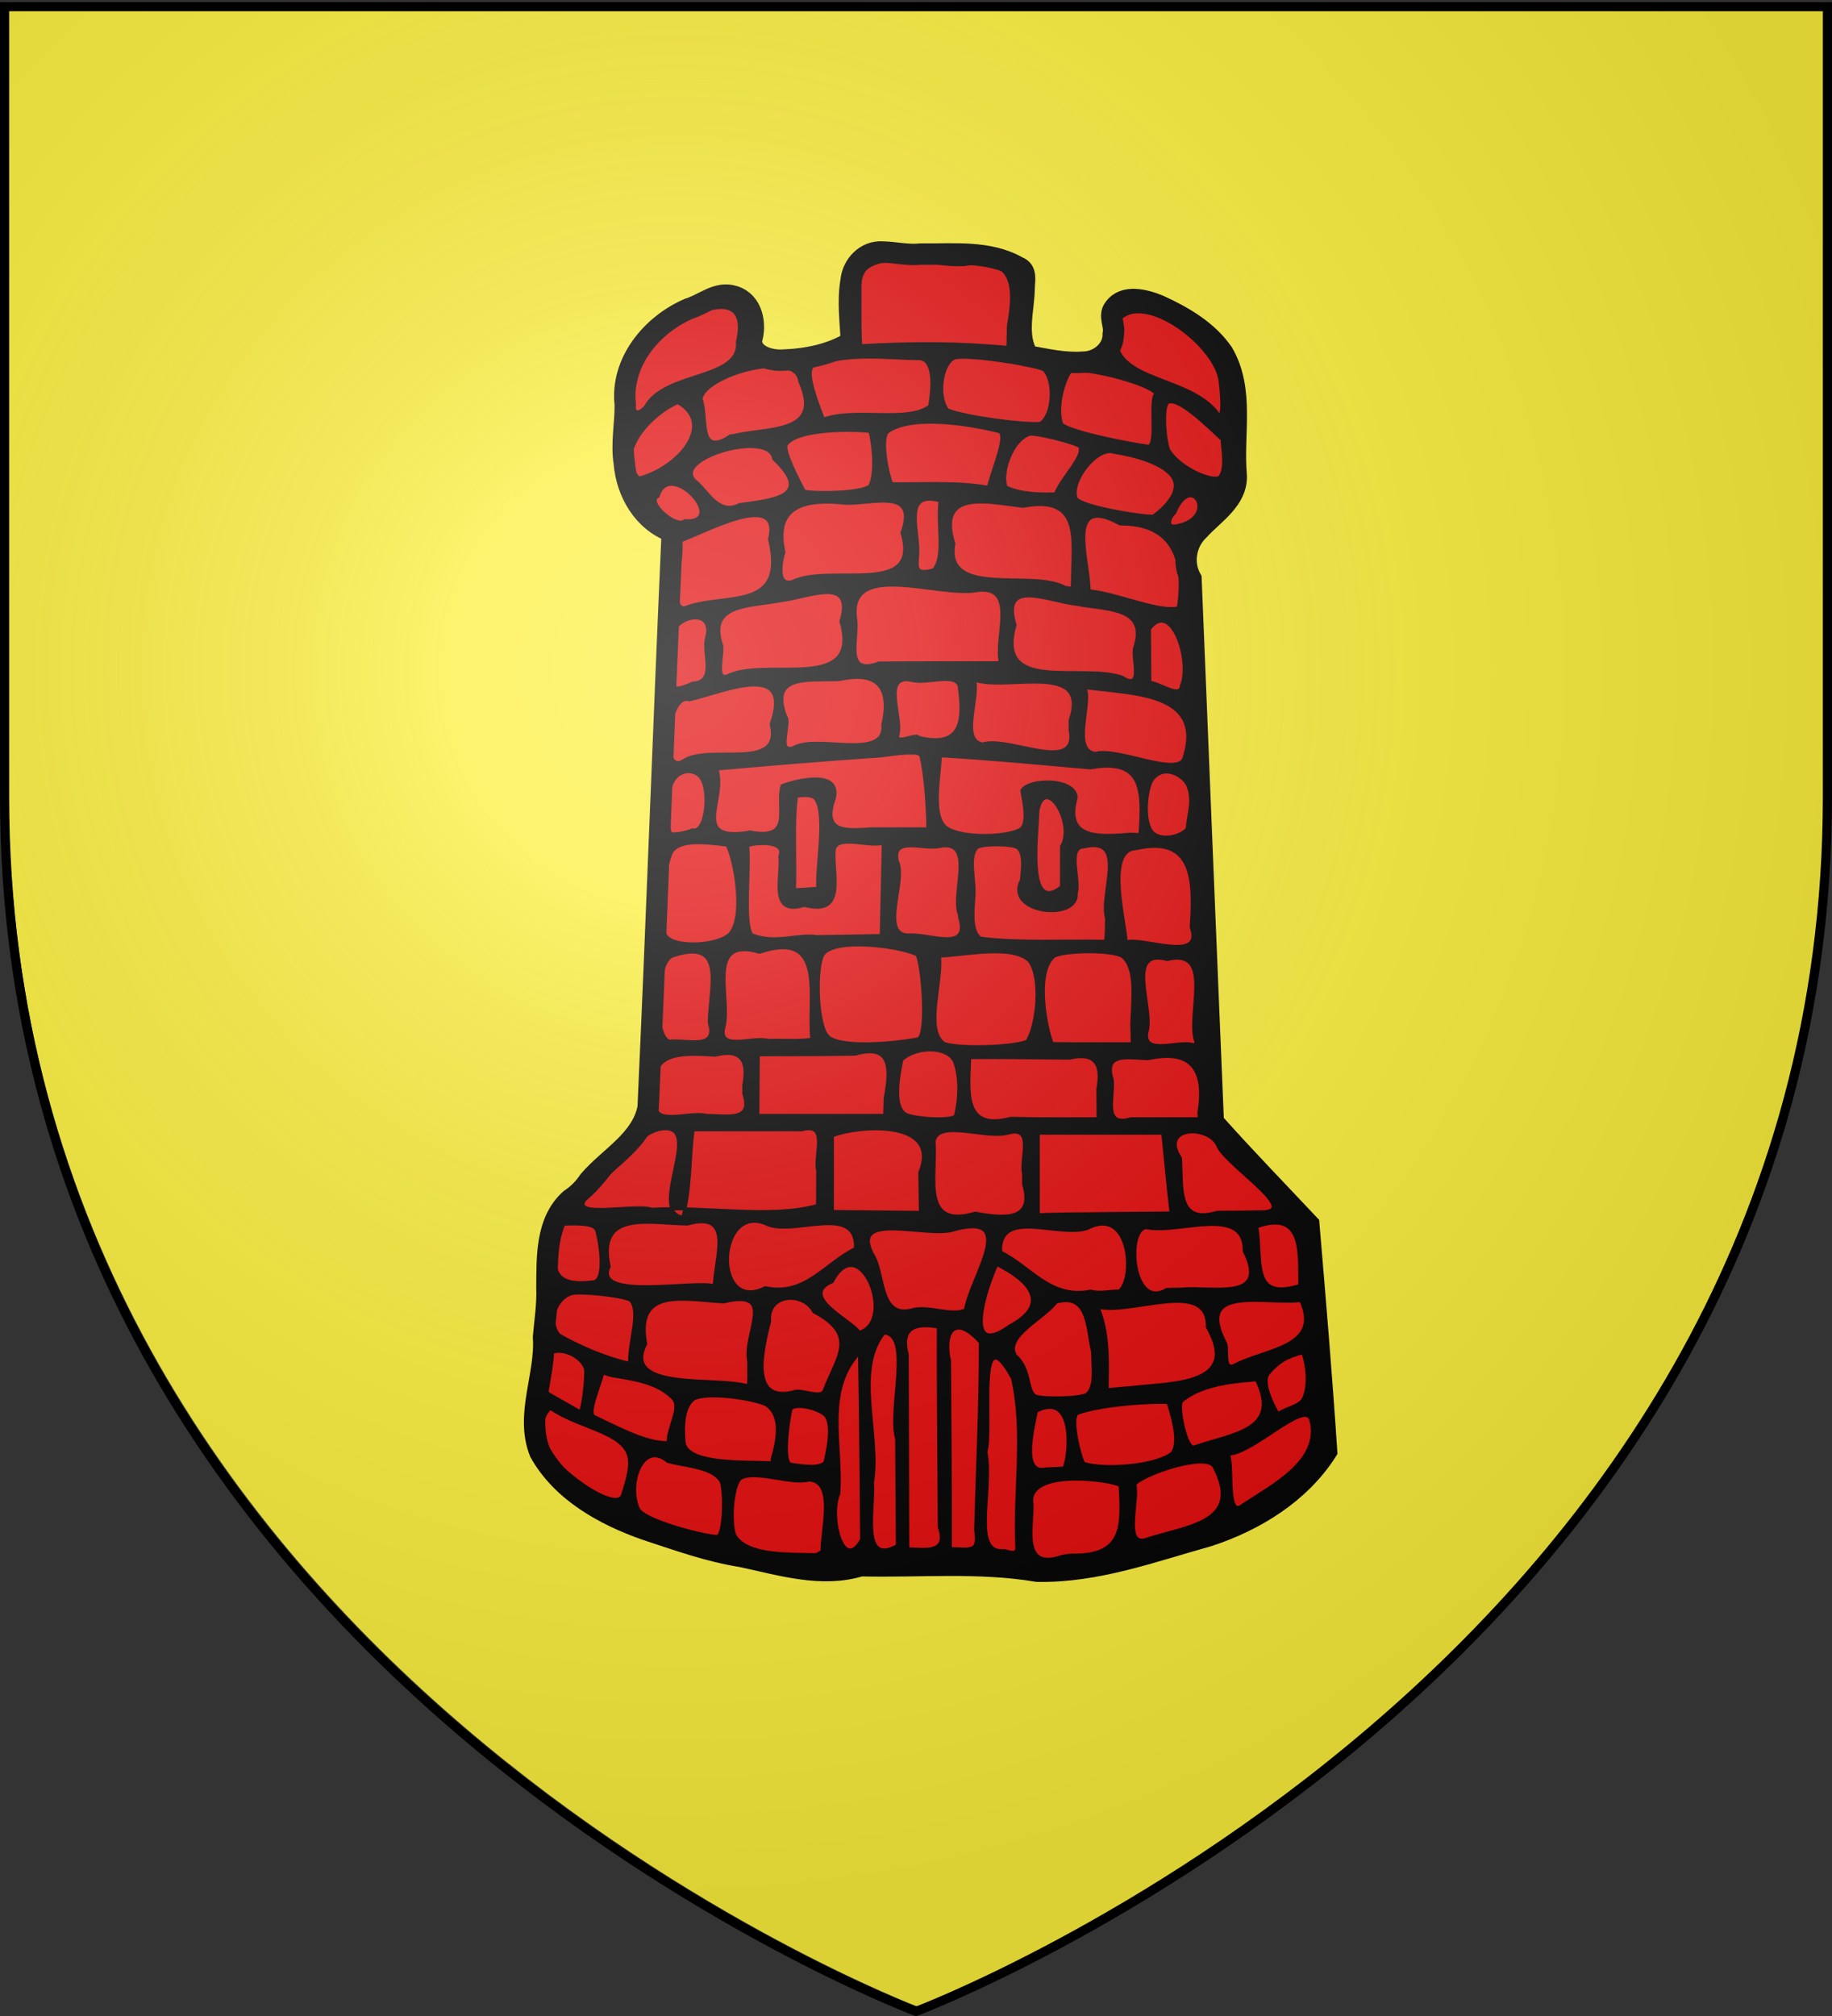
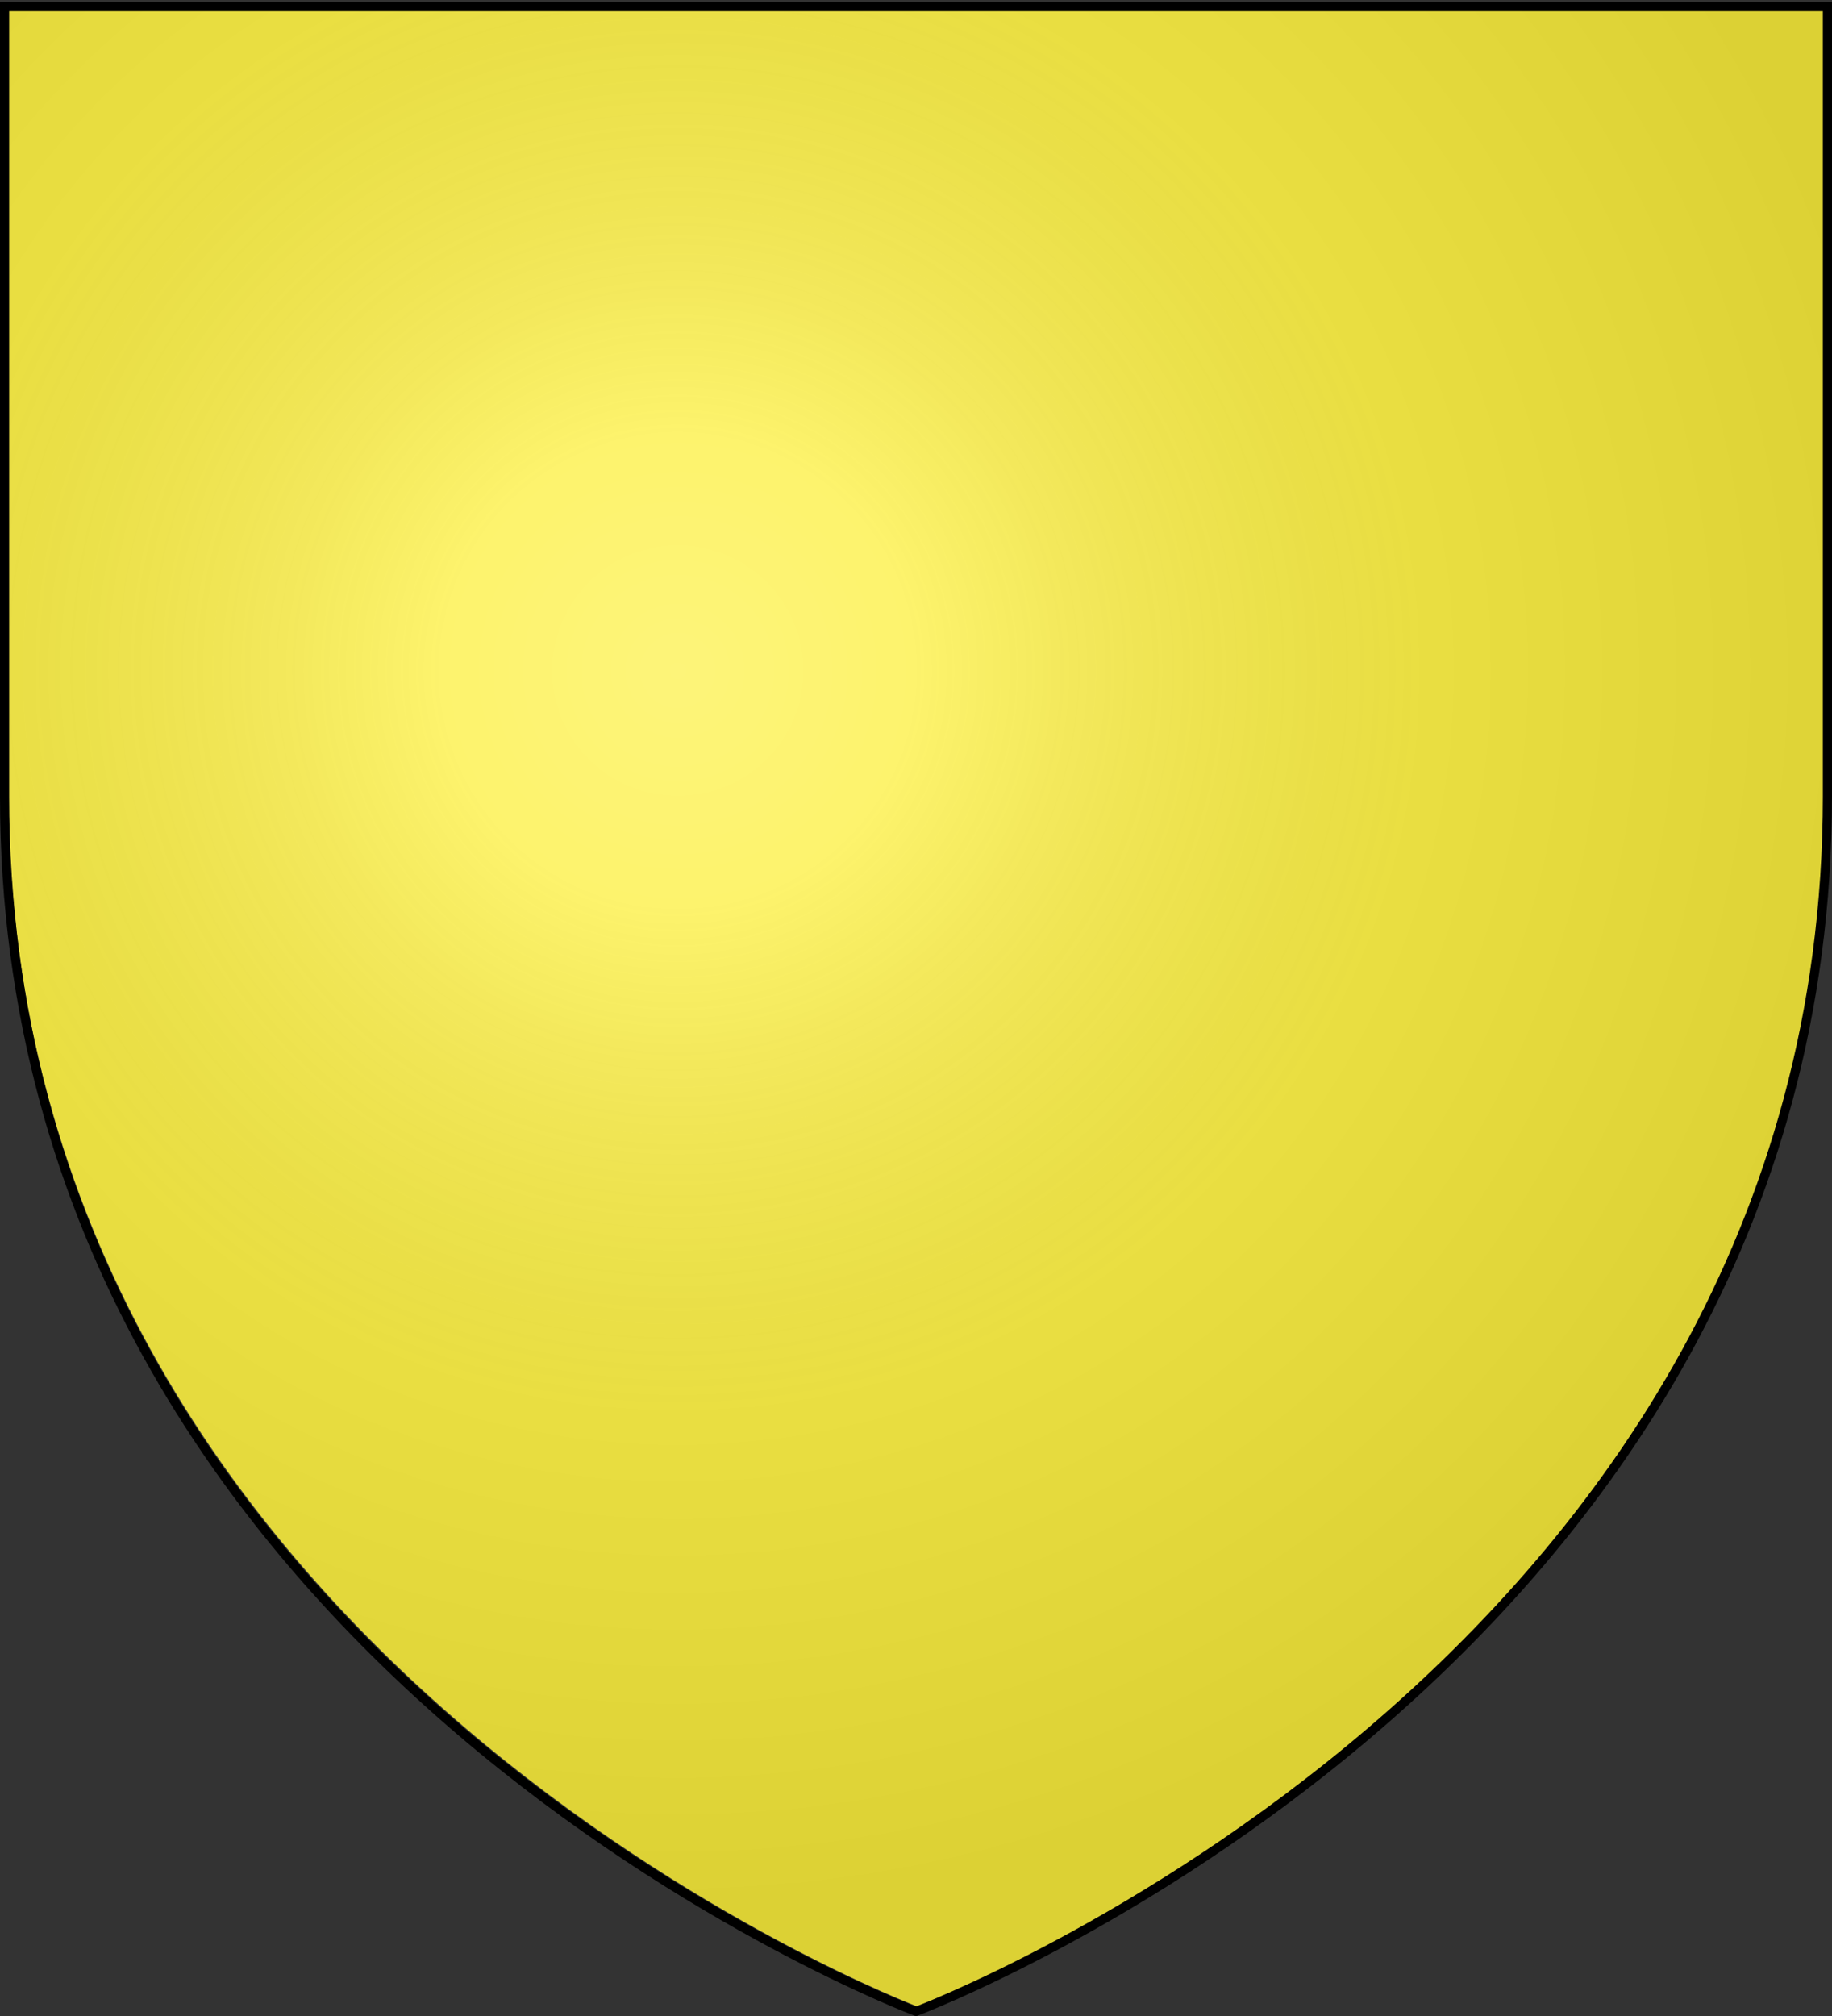
<svg xmlns="http://www.w3.org/2000/svg" xmlns:xlink="http://www.w3.org/1999/xlink" width="600" height="660" version="1.0">
  <rect width="100%" height="100%" fill="#333333" stroke="none" />
  <desc>Flag of Canton of Valais (Wallis)</desc>
  <defs>
    <radialGradient xlink:href="#b" id="c" cx="221.445" cy="226.331" r="300" fx="221.445" fy="226.331" gradientTransform="matrix(1.353 0 0 1.349 -77.63 -85.747)" gradientUnits="userSpaceOnUse" />
    <linearGradient id="b">
      <stop offset="0" style="stop-color:white;stop-opacity:.314" />
      <stop offset=".19" style="stop-color:white;stop-opacity:.251" />
      <stop offset=".6" style="stop-color:#6b6b6b;stop-opacity:.125" />
      <stop offset="1" style="stop-color:black;stop-opacity:.125" />
    </linearGradient>
  </defs>
  <path d="M301.307 657.244s298.5-112.32 298.5-397.771V.92h-597v258.552c0 285.451 298.5 397.771 298.5 397.771" style="display:inline;fill:#fcef3c;fill-opacity:1;fill-rule:evenodd;stroke:none;stroke-width:1px;stroke-linecap:butt;stroke-linejoin:miter;stroke-opacity:1" />
-   <path d="M289.123 82.51c-5.621-.42-9.917 4.264-10.387 9.435-1.147 6.609-.191 13.332.088 19.973-6.61 4.163-14.76 5.706-22.572 5.985-4.243.19-10.152-1.514-10.175-6.52 1.662-5.183.37-12.486-5.644-14.35-5.525-1.797-9.91 2.578-14.882 4.065-12.252 5.285-22.342 17.66-20.775 31.328.07 6.311-1.33 12.785-.318 19.177.784 9.57 6.218 19.081 15.713 22.51-2.827 62.826-5.01 125.686-7.9 188.503-2.017 10.663-12.68 16.177-19.31 23.87-1.69 2.523-3.669 4.54-6.225 6.227-8.017 7.26-7.514 18.989-7.613 28.856.221 5.424-.649 10.801-1.116 16.127.877 12.611-6.034 25.45-1.182 37.72 7.176 12.84 20.956 20.526 34.62 25.319 10.349 3.416 20.724 7.155 31.55 8.863 12.633 2.68 26.024 6.941 38.88 2.988 19.273.452 38.757-1.42 57.842 1.794 19.417.395 37.847-6.51 56.223-11.617 15.262-5.038 29.84-14.076 38.528-27.674-1.635-24.761-3.718-49.49-5.82-74.218-10.462-11.133-21.128-22.092-31.283-33.495-2.499-59.278-4.87-118.562-7.301-177.843-2.941-5.235-1.756-11.96 2.628-16.075 4.81-5.316 12.646-9.896 12.168-18.006-1.193-13.256 2.752-27.793-4.391-39.93-4.993-7.238-13.044-11.934-21.003-15.54-4.465-1.813-11.343-3.624-14.55.966-1.958 2.412.347 5.6-.317 8.452.078 5.269-4.834 9.196-9.998 9.176-6.034.44-11.947-.985-17.847-2.018-4.174-6.549-1.496-14.788-1.34-22.009-.025-2.547 1.078-5.99-2.099-7.14-9.557-5.46-21.182-4.082-31.812-4.225-4.245.457-8.217-.583-12.38-.674z" style="opacity:1;fill:#e20909;fill-opacity:1;fill-rule:evenodd;stroke:#000;stroke-width:7;stroke-miterlimit:4;stroke-dasharray:none;stroke-opacity:1" />
-   <path d="m330.278 106.665-.17 7.106c-16.091-1.573-32.332-1.542-48.467-.56V93.909c-1.067-14.407 24.755-6.371 34.206-7.308 16.527-2.804 16.694 7.43 14.431 20.065zM211.384 133.21c-8.198 8.72-2.419-19.687 2.626-20.215 6.605-8.577 32.495-22.346 27.517-1.028 1.013 12.55-23.829 9.551-30.143 21.243zm188.218-8.536c.322 2.856 1.188 10.46-.186 11.542-9.508-14.754-40.437-10.051-32.675-31.774 8.255-8.667 31.175 8.293 32.861 20.232zm-129.925 12.56c-3.662-9.3-5.837-16.523-3.06-17.58 11.688-4.455 25.53-2.174 34.233-2.254 4.83-.044 4.977 7.947 3.623 15.54-6.91 5.525-24.512.45-34.796 4.294zm72.176-16.207c3.8 3.756 3.005 15.035-1.149 17.607-6.311.353-24.05-2.046-30.335-4.394-3.3-4.06-2.269-14.711 2.101-16.996 3.28-1.295 25.556 1.946 29.383 3.783zM238.894 142.94c-10.492 6.631-6.954-6.653-9.315-12.282 1.113-7.936 31.264-16.287 32.325-5.897 8.136 18.066-11.51 14.856-23.01 18.18zm139.67-14.028c-2.267 1.946.584 16.35-2.375 17.205-5.575-.737-24.182-4.24-28.411-7.136-1.881-4.837.087-13.296 2.749-17.413 4.185-1.624 26.163 4.011 28.037 7.344zm-169.296 27.634c-8.012-7.448 2.974-20.43 12.697-24.763 12.438 7.04.303 21.35-12.697 24.763zM400.28 143.92c.138 3.554 1.49 9.714-.96 12.422-3.223 1.24-12.833-3.302-16.4-8.716-1.387-2.48-2.274-13.538-.621-15.737 3.156-2.332 12.981 7.372 17.981 12.03zm-73.129-2.64c3.094.803-2.144 12.65-3.447 18.257-10.462-1.838-21.115-1.01-31.684-1.162-1.688-4.296-3.647-15.399-1.135-17.127 8.047-5.536 27.527-2.24 36.266.031zm-42.317 17.845c-2.886 2.251-17.015 2.517-21.423 1.703-1.76-3.376-6.548-12.391-6-15.083 3.307-5.493 22.815-5.16 27.585-4.487 1.742 8.213 1.36 15.278-.162 17.867zm60.855 2.567c-5.167.143-11.614.03-16.208-2.254-1.77-4.687 1.978-15.561 7.843-17.3 1.974-.34 14.358 2.654 16.299 4.045 1.632 3.188-6.027 10.311-7.934 15.509zm-103.41 3.493c-6.75 3.422-10.015-3.63-14.15-7.35-9.562-7.29 23.878-17.359 25.248-7.637 13.018 12.278.098 13.466-11.098 14.987zm135.467 3.794c-2.72.34-23.838-3.013-25.348-5.906-1.926-5.442 6.807-16.92 12.476-15.026 7.12 1.123 17.042 3.87 19.532 8.763 1.641 3.225-.62 7.675-6.66 12.17zm-153.506 1.496c-2.677 2.589-12.75-6.304-8.718-7.985 3.72-12.594 23.364 9.003 8.718 7.985zm161.67 1.544c-4.35 1.198-2.86-2.725-1.199-4.124 5.512-13.476 14.12 1.334 1.2 4.124zm-80.278 14.607c-5.085 1.209-5.53.168-5.14-4.227.977-7.62-5.376-22.066 7.454-18.403-1.205 7.083 1.81 18.45-2.314 22.63zm-46.123 3.767c-6.122 1.761-2.932-9.343-2.787-9.602-2.945-13.66 4.712-17.286 18.224-16.24 8.416 1.535 26.24-6.132 20.473 9.902 6.381 21.223-23.456 9.828-35.91 15.94zm91.721.027-.076 2.244-2.361-.389c-10.676-5.963-39.541 3.693-36.405-14.291-5.51-17.784 10.929-13.607 22.667-12.232 19.447-3.712 16.28 10.978 16.175 24.668zm-127.204 8.642c-5.316-.642.191-16.538-1.19-22.007 7.043-2.256 33.315-17.106 29.215-.52 5.754 24.176-14.7 17.228-28.025 22.527zm161.91-.087c-6.053 1.705-20.233-4.742-29.28-5.542.213-9.423-8.118-31.95 10.195-21.904 17.917-.121 21.318 12.495 19.086 27.446zm-79.423 18.007c-6.214.002-12.427.017-18.64.08-11.608 4.32-6.637-7.945-7.642-14.353-2.785-19.593 27.33-6.922 39.938-9.398 13.25-1.566 5.506 15.378 7.462 23.67zm-67.338 3.865c-5.72 3.222-1.819-7.34-2.963-9.931-4.178-13.175 9.1-12.299 19.1-14.198 9.622-1.116 24.591-8.385 20.12 6.74 6.648 23.171-22.885 11.987-36.257 17.389zm132.472-8.833c-1.114 2.939 3.07 14.415-4.091 9.71-13.41-4.728-41.626 5.496-35.128-17.084-4.584-15.285 10.483-7.925 20.12-6.818 9.973 1.92 23.435.888 19.1 14.192zm-144.746 11.622c-9.17 4.17-5.719-.372-6.399-6.814-.792-3.882-.773-9.64 1.351-11.943 3.472-3.764 11.913-4.29 9.518 4.147-1.232 5.057 3.288 14.29-4.47 14.61zm159.987 1.004c-.252 4.08-7.378-1.18-10.303-1.22l-.126-17.5c7.177-9.713 13.915 10.445 10.429 18.72zm-86.062 16.765c-.47-1.6-7.793 2.565-6.743-.825 1.616-5.931-5.438-20.01 4.703-17.803 4.737 1.362 15.598-3.108 15.474 2.883 1.514 11.217.045 19.074-13.434 15.745zm-40.63 3.18c-5.925 2.773-1.12-7.906-2.822-9.85-5.512-14.214 7.614-11.753 17.589-12.277 12.439-2.758 16.94 2.583 14.191 14.792 1.02 11.804-21.056 3.159-28.958 7.335zm90.29-8.747v3.062c2.833 14.786-20.139 1.852-28.73 4.686-7.115-1.374-1.134-14.462-2.527-20.876 11.053 3.67 37.857-6.314 31.256 13.128zm-126.83 13.296c-7.59 4.643-4.996-22.534 2.11-20.003 11.757-2.81 34.058-12.849 26.812 7.922 3.77 15.787-20.052 6.168-28.921 12.081zm164.252-1.45c-1.225 7.165-21.785-3.175-29.263-1.025-7.808-1.228-.807-16.882-3.363-21.57 14.745 2.151 39.21 1.264 32.626 22.594zm-142.213 24.712c-19.958 3.367-7.485-10.742-10.937-20.642 17.41-1.55 36.117-3.108 53.56-4.275 6.266-.815 12.88-1.706 13.307.027 1.237 5.026 2.11 14.31 2.293 23.841h-18.566c-7.488.48-15.477 1.422-12.593-8.498 4.133-11.042-10.9-7.813-16.62-5.618-2.129 6.959 4.037 17.928-10.444 15.165zm127.74-.014-.222.855-2.875-.145c-11.436 1.039-21.622 1.161-17.877-12.038-.393-6.385-15.516-6.187-17.776-2.294.802 4.882 2.272 11.509-.9 12.98-5.605 2.602-20.896 2.538-24.524-1.392-3.885-4.21-1.696-15.142-1.265-22.92 16.406.944 32.77 2.528 49.14 3.959 17.055-3.132 17.213 7.15 16.299 20.995zm-146.56-.722c-1.81.856-6.646 1.81-7.334 1.114-1.116-3.165-1.857-13.323 1.315-17.707 1.667-2.303 4.992-3.441 7.827-1.36 4.369 3.206 2.728 19.344-1.807 17.953zm161.877-15.088c2.532 5.261.442 9.515.085 14.788-2.823 2.916-8.547 3.637-11.13 1.373-3.238-2.839-2.59-12.976-.643-16.938 2.966-5.059 8.981-3.191 11.688.777zm-120.875 34.2c-2.551.298-5.123.36-7.686.516.407-10.033-.602-21.367.675-30.6 2.407-.357 5.279-.495 6.268.89 3.682 5.149.125 22.569.743 29.193zm79.787-13.613v13.145c-11.43 9.152-7.969-16.768-7.73-24.985 2.372-11.777 12.298 4.242 7.73 11.84zm-33.428 22.268.015.739c3.676 11.742-9.81 5.377-16.652 5.953-9.525-.006-.712-17.648-3.617-23.937-2.244-8.476 8.475-3.936 13.574-5.04 12.222-2.565 3.828 15.498 6.68 22.285zm-46.754 7.208c-6.17-1.021-13.597 2.55-21.258-.627-2.797-3.683-.569-21.407-1.33-28.936-.257-.888 12.938-2.548 10.505 3.218.87 6.421-3.915 19.819 8.029 16.094 13.77 3.703 9.307-9.787 9.734-17.321-.164-6.307 11.246-1.541 16.125-3.024q-.331 15.126-.655 30.253zm94.957-5.967c-.162 2.492.075 5.045-.425 7.506-13.257-.31-28.313.618-40.933-1.037-2.957-2.219-2.532-7.76-2.144-13.265.595-5.307-2.082-13.746 1.2-16.479 1.813-1.113 11.26-1.18 13.214.186 2.08 1.91 1.659 6.213 1.167 10.583-5.68 10.973 18.776 13.573 17.943 4.324 1.42-4.496-3.037-15.16 2.582-15.247 14.574-3.454 4.967 15.542 7.396 23.43zm-124.496 5.94c-5.158 3.075-16.223 3.291-19.32.312-4.66-4.486-1.227-21.083.952-27.082 1.835-5.052 10.252-4.204 18.528-3.188 2.603 4.387 6.52 25.976-.16 29.958zm152.21-3.042c4.115 11.775-15.873 3.066-21.368 4.816.007-5.589-6.894-30.26 3.215-30.533 19.432-4.495 19.058 11.203 18.153 25.717zm-124.26 36.698c-4.786.623-9.642.209-14.454.35-4.888-1.402-16.598 3.703-14.317-4.538 2.386-9.478-6.08-29.516 11.62-24.335 22.1-7.33 15.692 14.333 17.151 28.523zm-33.523-7.308-.02.878-.021 1.008c2.682 9.043-7.37 5.365-13.057 6.048-5.447-1.578-4.383-25.787.822-27.873 17.054-5.808 12.87 8.433 12.276 19.94zm67.917-20.436c1.82 2.667 3.7 26.525.379 27.596-7.797 1.534-25.982 3.068-29.591-.92-3.797-4.194-3.926-23.835-1.312-26.972 4.17-5.002 24.276-2.573 30.524.296zm70.4 22.644.167 6.554c-8.746-.02-17.493.054-26.238-.069-1.904-4.544-5.748-23.011.53-28.513 2.88-1.924 19.282-2.243 22.54.058 4.575 3.9 3.304 13.48 3 21.97zm21 5.933-.007.897h-.792c-4.903-1.5-16.43 3.616-15.31-3.901 2.57-7.747-7.258-27.67 6.679-23.988 15.728-3.808 6.18 18.308 9.43 26.992zm-55.3-.196c-4.515 1.908-22.061 2.48-27.161.727-6.363-4.394-.57-19.921-1.539-28.61 8.991-.437 23.971-3.753 29.42 1.566 4.213 5.553 2.665 20.946-.72 26.317zm-46.453 18.548-.174 5.726h-41.556l.155-19.87c10.593.02 21.186-.03 31.778-.207 11.757-3.351 11.607 4.657 9.797 14.351zm-46.322-4.188.023 2.857c3.038 9.253-5.805 6.975-12.215 7.058-5.721-1.562-19.46 4.301-16.04-5.682-4.14-15.135 7.22-14.818 18.877-14.043 8.59-2.186 10.835 1.955 9.355 9.81zm69.196-7.247c1.723 5.092 1.467 11.695.18 17.086-.482 2.023-13.799 1.141-16.363-.332-3.802-2.183-2.817-10.55-1.26-17.862 5.195-4.574 15.61-4.307 17.443 1.108zm79.868 16.265.078.995.078 1.005h-22.476c-9.304 2.805-5.413-7.198-6.086-12.77-2.916-9.119 5.392-7.046 11.741-6.927 14.532-3.172 18.88 3.96 16.665 17.697zm-33.098-7.89.078 9.89c-9.561-.03-19.124.093-28.683-.15-15.764 4.178-13.705-8.954-13.397-19.912 10.883-.065 21.765.117 32.647.197 8.574-2.002 10.845 2.151 9.355 9.975zm-91.764 26.862c-.007 3.801.021 7.603-.073 11.403-14.89 4.279-36.704.208-54.249 1.248-5.163-1.888-26.943 3.057-21.75-3.347 8.31-6.572 13.724-19.495 23.592-22.674 16.737-3.998-3.775 26.562 8.233 28.598 2.68-8.19 2.179-20.063 3.449-28.612h35.643c8.826-2.49 3.913 8.457 5.155 13.384zm146.777 13.418c-5.314.16-10.63.184-15.947.21-13.26 4.086-11.448-8.11-12.03-17.686-6.85-10.262 8.805-10.97 12.134-4.377 1.919 5.889 25.703 20.795 15.843 21.853zM301.25 383.872l.206 13.04c-9.615-.11-19.23-.199-28.845-.285v-24.743c7.381-3.236 35.876-5.861 28.639 11.988zm62.88 13.42c-8.026.133-16.063.042-24.084.386v-26.707h40.794c.911 8.715 1.647 17.452 2.719 26.15zm-28.88-12.937v3.301c3.51 11.955-6.066 11.32-15.855 9.528-18.001 5.274-12.516-12.364-13.5-23.552 1.39-7.234 17.059-.658 24.2-2.661 8.826-2.491 3.912 8.457 5.154 13.384zm-151.63 16.466c7.165-.388 11.267-.026 11.85 2.135 1.502 5.559 2.619 16.2-1.05 16.699-6.022.816-9.57-.058-11.204-2.078-2.983-3.689-1.1-10.836.404-16.756zm242.09 20.022c-16.083 5.055-12.21-7.869-14.099-19.233 15.314-5.367 13.962 8.229 14.098 19.233zm-191.753.147c-5.922-2.086-39.808 4.906-34.456-6.348-4.072-18.643 13.455-14.014 25.705-13.93 15.236-4.224 9.09 10.551 8.751 20.278zm16.678.591c-17.508 8.809-15.813-28.951 1.11-20.533 9.095 3.265 29.146-6.93 28.425 7.73-10.07 4.866-16.337 15.604-29.535 12.803zm136.14.459-2.439.064-2.29.066c-11.348 6.9-13.172-20.114-6.56-20.25 10.76 2.19 32.219-7.548 32.04 7.67 8.289 16.624-10.53 11.47-20.751 12.45zm-20.257.639c-3.075-.071-6.278.885-9.298.019-13.138 2.654-19.509-7.843-29.53-12.816-.545-14.549 19.218-4.532 28.424-7.73 14.218-7.484 15.633 16.761 10.404 20.527zm-50.305 6.176c-4.506 2.04-11.463-1.268-16.876-.189-10.983 3.378-9.674-10.15-12.921-16.875-9.457-15.897 17.138-6.306 25.92-9.146 21.581-6.049 5.424 15.711 3.877 26.21zm-34.833 7.355c-1.991-3.679-20.093-11.8-8.803-16.644 9.03-17.257 21.11 13.075 8.803 16.644zm49.32-2.112c-15.88 11.481-7.353-13.746-4.22-20.13 10.928 5.48 17.555 13.023 4.22 20.13zm-124.493 12.259c-7.9-1.803-16.176-5.36-23.063-9.249-3.667-4.143-1.421-11.895 4.031-13.588 2.6-.807 17.056.69 19.346 2.159 3.371 3.79-.516 13.344-.314 20.678zm197.925.674c-3.683 1.765-1.674-6.062-2.917-7.527-9.783-19.023 13.126-12.341 24.849-13.747 6.938 15.444-11.69 15.82-21.932 21.274zm-158.887-1.205c-.1 2.585.202 5.628-.172 7.931-10.074-3.222-41.56 1.871-33.62-13.817-3.367-18.496 12.19-14.492 25.54-13.727 17.731-4.257 6.295 10.107 8.252 19.613zm126.402 8.33c-3.01.253-6.021.504-9.029.788.094-9.162.59-18.325-3.025-27.017 11.123 2.701 36.218-9.462 35.837 6.524 10.833 18.8-11.089 18.267-23.783 19.705zm-101.713 1.053c-1.005 2.85-7.722-.664-10.02.467-14.846 3.76-9.931-14.673-7.852-23.225-.778-8.766 10.877-9.735 14.495-3 14.559 7.698 7.705 14.524 3.377 25.758zm86.094 1.225c-2.082 1.38-14.163 1.622-16.978.604-3.02-2.16-1.276-8.561-6.534-13.332-3.564-6.192 9.472-12.106 13.321-17.37 10.853-3.325 10.245 9.115 11.985 16.026.113 5.307 1.076 11.476-1.794 14.072zm-164.294-8.427c.477 1.779-.718 12.56-1.656 14.206l-10.27-5.828c-1.997-1.133-2.006-11.107-.26-12.827 3.024-2.819 10.507-.23 12.186 4.45zm235.281 9.655c-1.252 2.886-6.087 3.237-8.419 5.223-1.327-2.129-5.652-10.306-3.16-13.246 3.129-3.692 5.888-5.395 11.274-6.805 1.487 4.267 2.104 10.681.305 14.828zm-206.595.152c2.862 3.024-1.776 9.667-1.58 14.497-6.425.14-13.634-3.402-24.28-8.583-2.152-1.048 1.586-9.352 2.907-14.416 2.396 2.049 15.988 1.141 22.953 8.502zm170.827 15.829c-2.713 1.524-5.72-13.662-4.243-14.935 7.044-6.072 19.706-6.514 24.508-7.014 8 16.407-7.18 17.577-20.265 21.949zm-138.281 3.782c-.209.553.312 1.914-.816 1.448-8.296-.402-27.21.65-28.12-6.711-.59-6.736.138-11.856 3.25-14.196 4.256-2.302 18.765-.219 23.58 1.869 4.538 2.979 4.581 9.351 2.106 17.59zm130.94-1.709c-5.427 4.327-22.405 5.527-28.95 3.393-1.205-1.685-4.679-15.52-1.869-16.496 8.744-3.041 25.403-3.778 29.479-3.448 2.203 6.845 3.58 13.46 1.34 16.551zM259.04 461.2c1.783-1.712 8.405-.253 10.994 1.896 3.12 2.59.976 12.32.136 15.682-1.957 2.027-7.084 1.174-11.074.626-2.92-.401-.981-14.132-.056-18.204zm89.43 19.431-6.142.301c-8.372 1.78-3.376-15.473-2.958-18.921 12.981-6.68 10.925 14.834 9.1 18.62zm-144.596 8.867c-2.046 6.517-26.425-11.314-26.518-19.01-.532-3.05.637-7.778 2.953-9.413 8.777 6.077 22 7.506 25.185 14.359 1.492 3.21.487 7.624-1.62 14.064zm202.62 3.613c-4.982 3.347-2.358-14.745-4.352-17.038 8.007-.049 24.83-17.382 27.095-11.463 3.906 13.822-13.15 21.992-22.744 28.501zm-170.267-7.99c1.08 2.584 1.167 16.187-1.148 17.89-3.248.187-24.075-4.989-26.029-9.072-3.596-7.737 1.175-22.557 9.706-15.463 7.004 1.688 14.939 2.032 17.47 6.645zm138.765 18.971c-6.924 1.746-1.969-13.132-3.345-18.21 3.449-3.568 23.79-10.416 26.012-5.6 9.602 18.473-9.206 19.277-22.667 23.81zm-55.445-3.072c1.255 7.735-2.306 5.904-8.281 6.002.021-20.496-.163-40.992-.298-61.488-2.072-9.162 1.58-15.578 10.114-6.055.078 20.513-1.038 41.029-1.535 61.54zm-12.044-20.537.138 19.48c2.858 8.478-4.145 7.376-10.342 7.058l-.177-63.503c-2.183-8.47 2.194-10.539 10.194-9.075-.022 15.347.084 30.694.187 46.04zm-13.838-9.474.241 35.005c-12.198 6.865-7.437-12.674-8.166-20.564 2.62-15.763-6.108-36.696 3.757-49.06 9.294.487 1.365 25.39 4.168 34.619zm-11.628 14.005.158 18.983c-6.061 11.153-10.748-7.578-7.507-14.95 1.254-15.31-4.98-33.67 6.81-46.187.272 14.05.42 28.102.539 42.154zm50.957 20.697c.298 3.08-.981 2.793-4.084 1.913-10.843 1.353-3.643-19.491-6.004-32.309 2.298-7.935-3.248-45.718 8.684-24.163 4.058 17.843.605 36.414 1.404 54.559zm-63.77 2.234L267.252 509c-9.733-.284-22.46.342-26.6-6.322-1.495-3.655-1.022-15.288 1.66-18.491 4.356-3.25 17.013 1.989 22.51.342 8.961.19 4.277 16.47 4.405 23.416zm97.626-21.727c.804 13.738 1.11 23.39-16.223 22.9l-2.875.443c-13.343 4.668-9.554-9.545-9.747-17.043-2.076-11.184 22.997-8.586 28.846-6.3zm-28.767 28.372c15.895.68 32.599-4.397 47.822-8.887 19.334-4.67 38.104-14.235 48.855-31.191-1.62-25.004-3.73-49.995-5.873-74.965-10.092-10.79-21.16-22.105-31.267-33.464-2.486-59.22-4.865-118.444-7.287-177.667-7.801-16.107 14.682-18.778 14.866-33.133-1.536-16.164 4.513-36.3-10.746-47.818-7.263-6.186-28.003-18.755-32.502-5.598 4.148 18.376-11.086 15.594-25.366 12.82-4.007-5.821-.024-18.578-.922-26.912-8.004-8.638-28.415-6.244-41.203-6.556-21.571-4.639-18.372 15.04-17.653 29.276-4.403 3.514-30.51 10.368-30.466-.217 3.367-11.81-6.731-20.424-18.029-12.591-15.21 4.848-28.033 19.131-25.318 35.504-2.191 15.479-1.265 33.697 15.154 40.74-2.699 61.998-5.075 124.01-7.684 186.012-.584 12.208-15.744 18.577-21.872 28.55-16.501 9.952-9.029 31.143-12.685 47.043 1.587 14.398-8.517 32.415 2.113 44.179 13.406 17.592 35.913 22.4 56.076 28.704 15.368 2.077 31.603 9.198 46.893 4.398 19.034.525 38.387-1.492 57.094 1.773z" style="opacity:1;fill:#000;fill-opacity:1;fill-rule:evenodd;stroke:#000;stroke-opacity:1" />
  <path d="M300 658.5s298.5-112.32 298.5-397.772V2.176H1.5v258.552C1.5 546.18 300 658.5 300 658.5" style="opacity:1;fill:url(#c);fill-opacity:1;fill-rule:evenodd;stroke:none;stroke-width:1px;stroke-linecap:butt;stroke-linejoin:miter;stroke-opacity:1" />
  <path d="M300 658.5S1.5 546.18 1.5 260.728V2.176h597v258.552C598.5 546.18 300 658.5 300 658.5z" style="opacity:1;fill:none;fill-opacity:1;fill-rule:evenodd;stroke:#000;stroke-width:3;stroke-linecap:butt;stroke-linejoin:miter;stroke-miterlimit:4;stroke-dasharray:none;stroke-opacity:1" />
</svg>